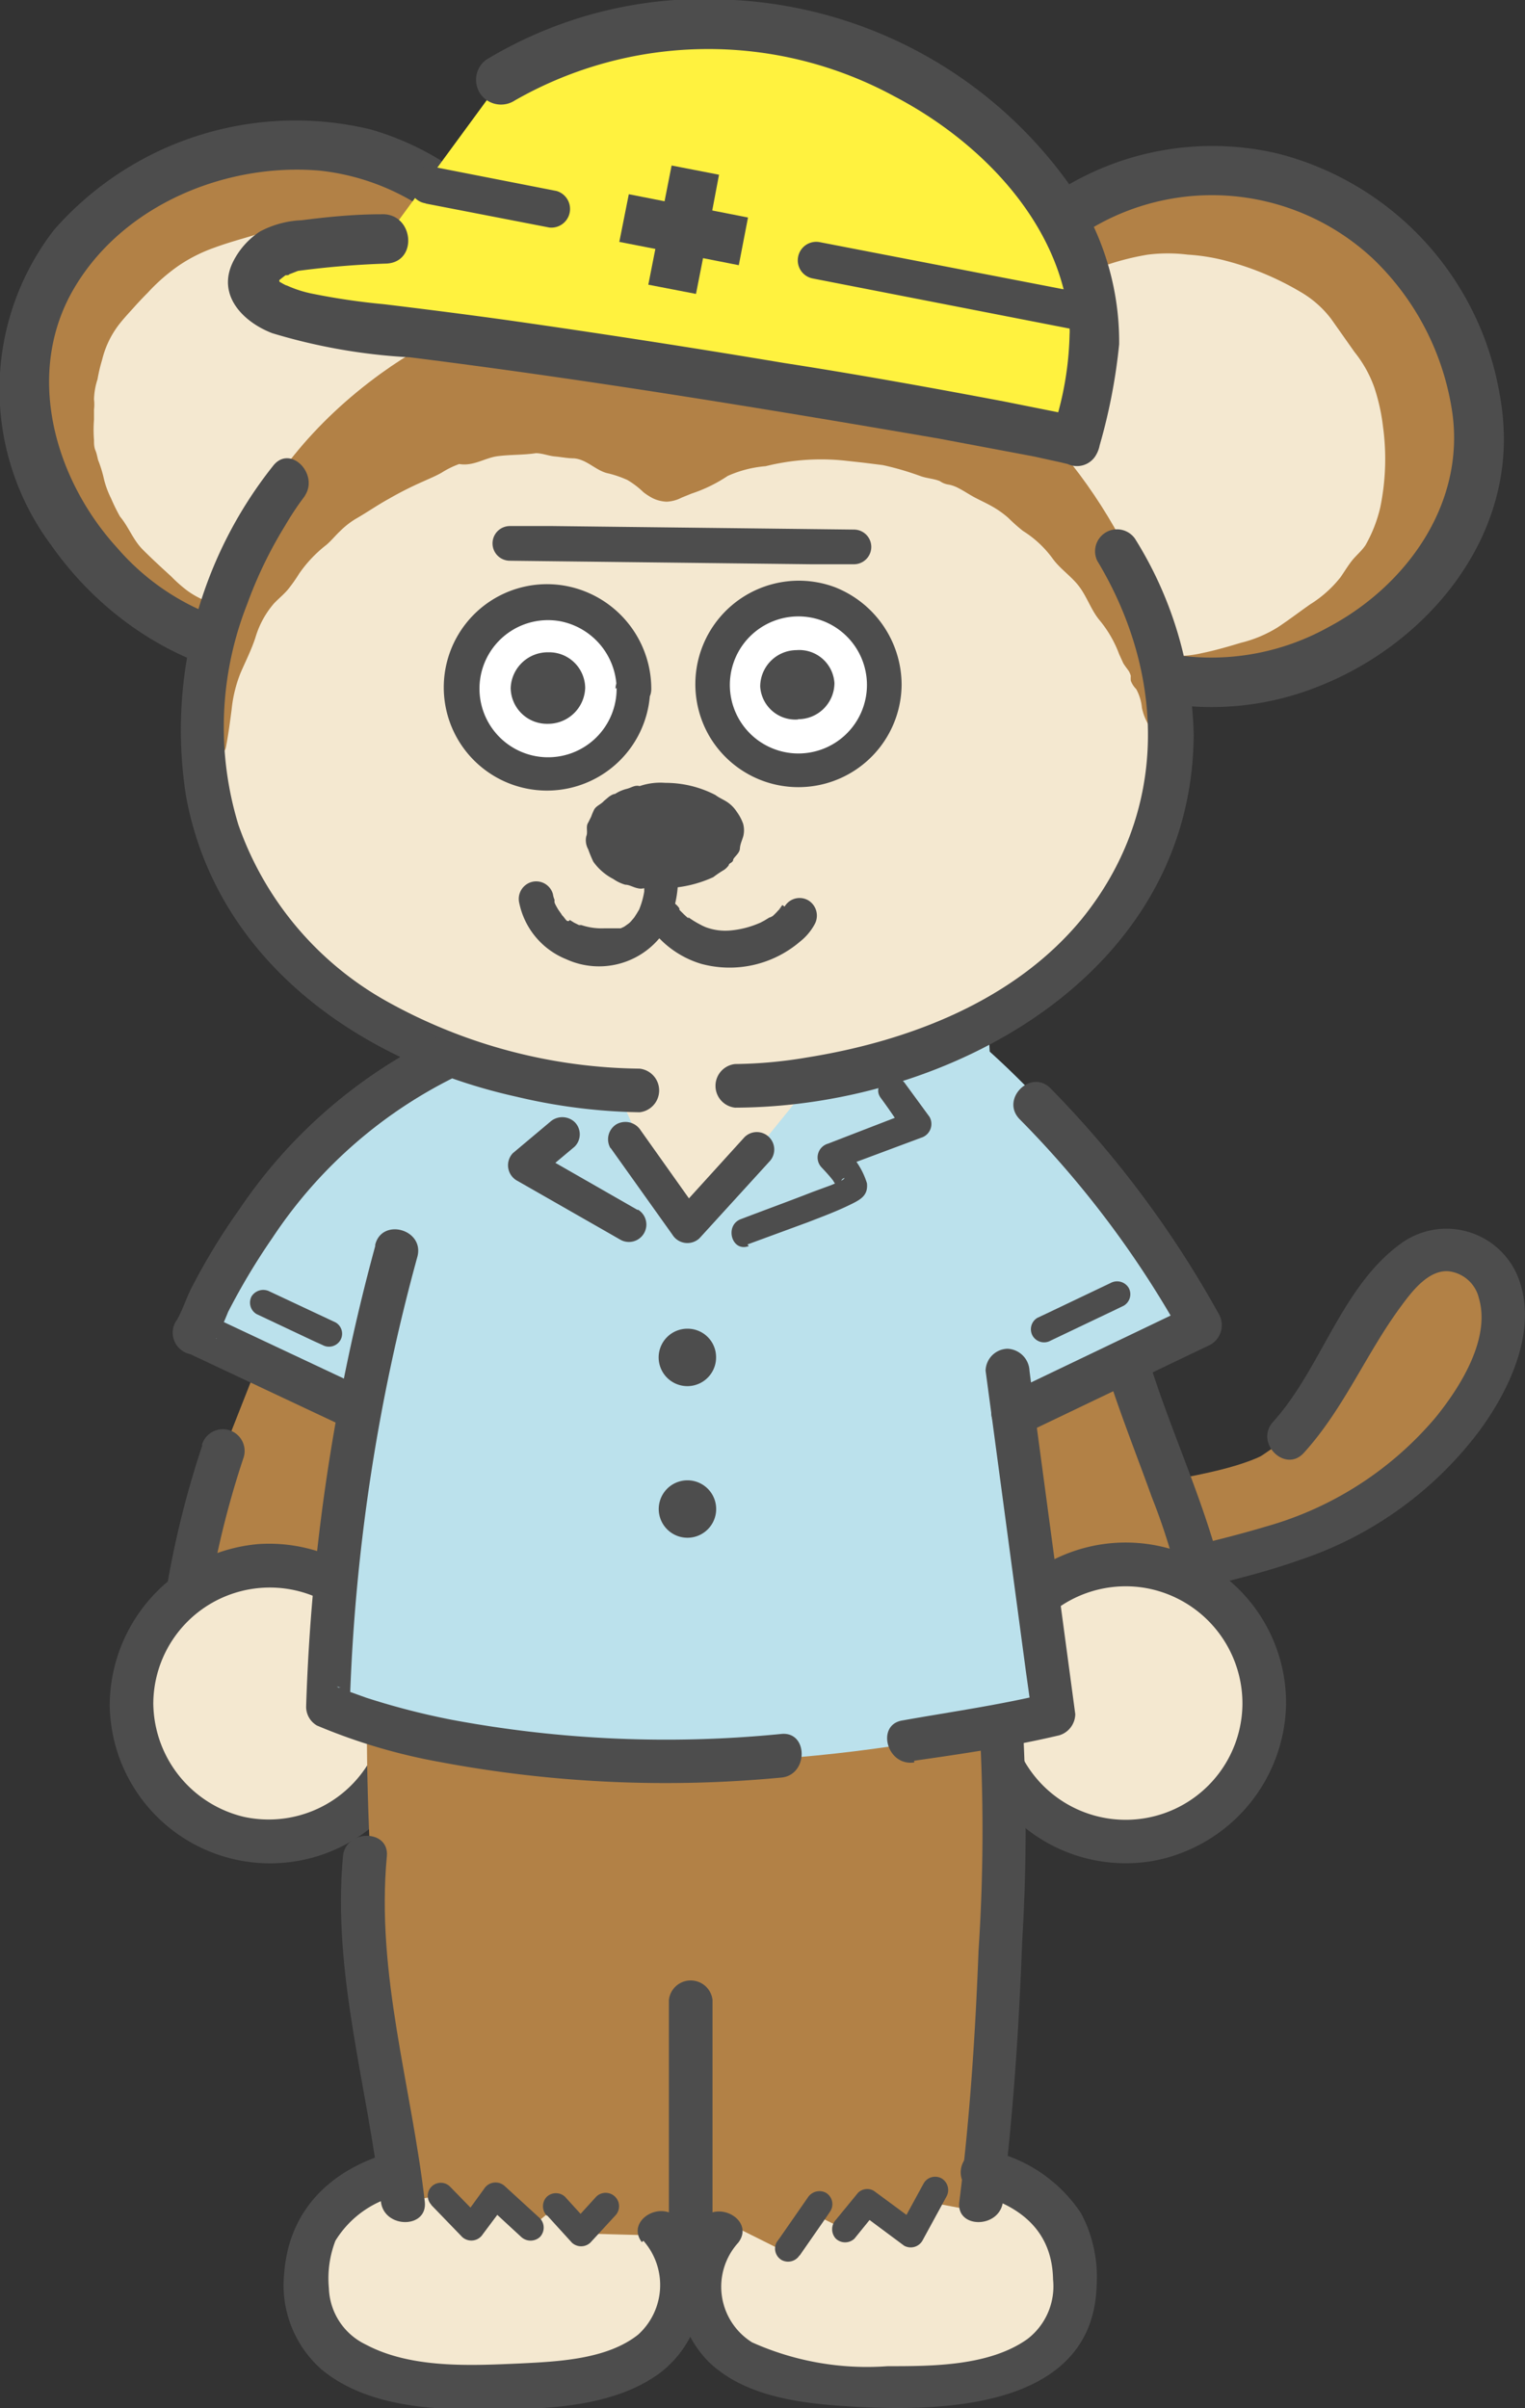
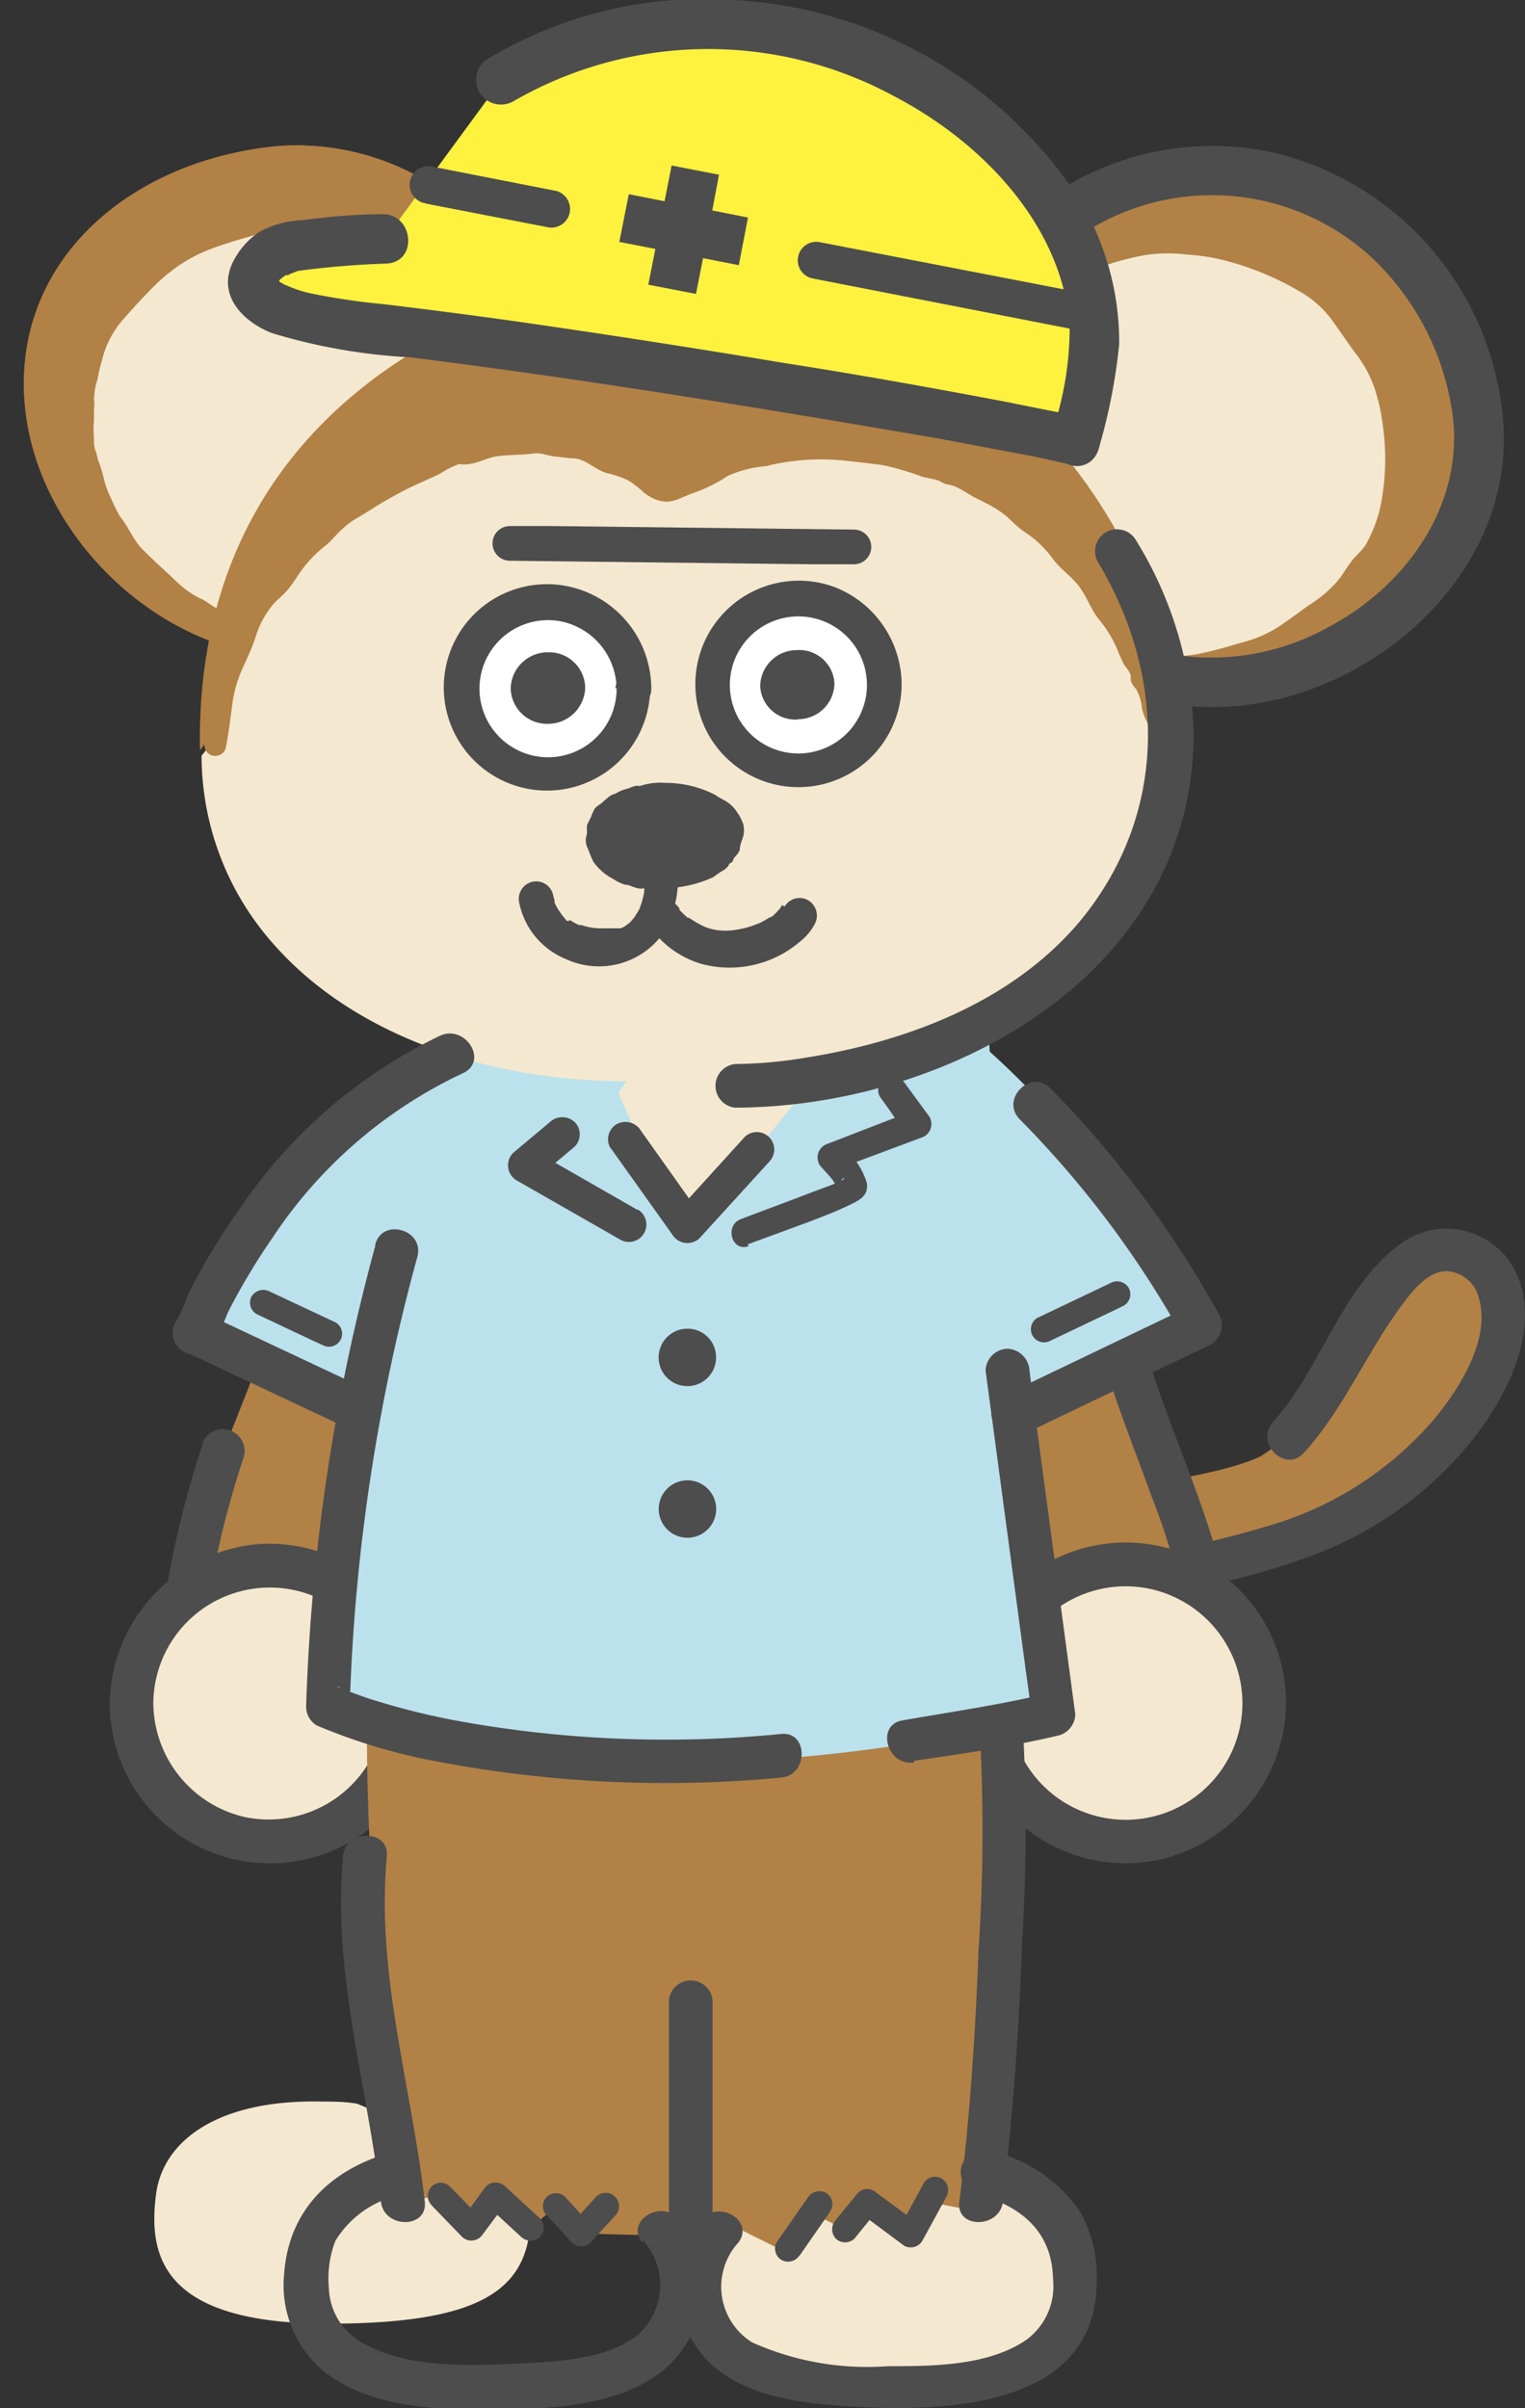
<svg xmlns="http://www.w3.org/2000/svg" viewBox="0 0 56.29 88.9">
  <rect x="0" y="0" width="56.29" height="88.9" fill="#333333" stroke="none" />
  <defs>
    <style>.cls-1{fill:#b28146;}.cls-2{fill:#4d4d4d;}.cls-3{fill:#f4e8d0;}.cls-4{fill:#bbe1ec;}.cls-5{fill:#fff;}.cls-6{fill:#fff23f;}</style>
  </defs>
  <g id="Layer_2" data-name="Layer 2">
    <g id="デザイン">
      <path class="cls-1" d="M8.25,53.57c-.55,1.84-1.07,3.79-1.43,5.59l-.1,1.07,6.73.87,3-11.74L11.23,46" />
      <path class="cls-2" d="M7.47,53.35a34.91,34.91,0,0,0-1.55,6.88.82.82,0,0,0,.8.81l6.73.86a.8.8,0,0,0,.78-.59l3-11.74a.83.83,0,0,0-.37-.91l-5.24-3.32c-.88-.55-1.69.84-.82,1.39l5.24,3.33-.37-.91-3,11.73.78-.59-6.73-.86.81.8A33.51,33.51,0,0,1,9,53.78a.8.8,0,0,0-1.55-.43Z" />
      <path class="cls-1" d="M33.52,63.6c3.44-5.28,9.49-5,14.54-6.89,6.36-2.33,9.17-8.83,6.27-10.33S50,50.49,47.56,53.06s-11.28.54-16.7,8,2.66,2.53,2.66,2.53" />
      <path class="cls-1" d="M37.2,60.14c3.28-1.86,7.32-2.13,10.86-3.43,6.36-2.33,9.17-8.83,6.27-10.33S50,50.49,47.56,53.06" />
      <path class="cls-2" d="M37.61,60.84c3.22-1.78,7-2.05,10.39-3.26a13.7,13.7,0,0,0,6.6-4.75c1.09-1.48,2.11-3.6,1.51-5.47a2.85,2.85,0,0,0-4.32-1.51c-2.26,1.57-3,4.65-4.8,6.64-.69.77.45,1.91,1.14,1.14,1.48-1.63,2.3-3.68,3.6-5.43.39-.53,1-1.33,1.74-1.27a1.3,1.3,0,0,1,1.12,1c.44,1.51-.72,3.32-1.62,4.42a12.69,12.69,0,0,1-6.23,4c-3.33,1-6.85,1.43-10,3.15-.9.5-.09,1.9.82,1.39Z" />
      <path class="cls-3" d="M4.85,62.94a5.11,5.11,0,1,0,2.49-4.47,5.12,5.12,0,0,0-2.49,4.47" />
      <path class="cls-2" d="M4.05,62.94a5.92,5.92,0,0,0,10.29,3.92A5.92,5.92,0,0,0,9.55,57a6,6,0,0,0-5.5,6,.81.81,0,0,0,1.61,0,4.3,4.3,0,0,1,7.89-2.46A4.31,4.31,0,0,1,9,67.07a4.35,4.35,0,0,1-3.34-4.13.81.81,0,0,0-1.61,0Z" />
      <path class="cls-1" d="M39.93,46a41.81,41.81,0,0,1,4.71,14L38,61.17,34.4,49.59Z" />
      <path class="cls-1" d="M39.48,46,34.4,49.59,38,61.17,44.64,60c-.29-2.54-2.3-7.23-3-9.4" />
      <path class="cls-2" d="M39.07,45.31,34,48.89a.83.83,0,0,0-.37.91l3.56,11.59a.83.83,0,0,0,1,.56l6.68-1.17a.81.81,0,0,0,.59-.78c-.41-3.34-2-6.44-3-9.61-.32-1-1.87-.57-1.55.42.49,1.51,1.08,3,1.61,4.47A22.91,22.91,0,0,1,43.83,60l.59-.78L37.74,60.4l1,.56L35.17,49.37l-.37.91,5.08-3.58c.85-.59,0-2-.81-1.39Z" />
      <path class="cls-3" d="M46.66,62.94a5.12,5.12,0,1,1-5-5.19,5.11,5.11,0,0,1,5,5.19" />
      <path class="cls-2" d="M45.86,62.94a4.31,4.31,0,1,1-3.48-4.3,4.33,4.33,0,0,1,3.48,4.3.81.81,0,0,0,1.61,0,5.92,5.92,0,1,0-4.87,5.75,6,6,0,0,0,4.87-5.75.81.81,0,0,0-1.61,0Z" />
-       <path class="cls-3" d="M18.81,80c2.82.3,4.68,1.19,5.63,2.34a3.14,3.14,0,0,1,.73,2.44c-.3,2.24-2.14,3.34-7.42,3.34-6.19,0-6.65-2.54-6.36-4.78.26-2,2.32-3.5,6.1-3.42.42,0,.86,0,1.32.08" />
+       <path class="cls-3" d="M18.81,80a3.14,3.14,0,0,1,.73,2.44c-.3,2.24-2.14,3.34-7.42,3.34-6.19,0-6.65-2.54-6.36-4.78.26-2,2.32-3.5,6.1-3.42.42,0,.86,0,1.32.08" />
      <path class="cls-3" d="M32.2,80c-2.83.3-4.69,1.19-5.64,2.34a3.13,3.13,0,0,0-.72,2.44c.29,2.24,2.13,3.34,7.41,3.34,6.19,0,6.66-2.54,6.36-4.78-.26-2-2.32-3.5-6.1-3.42-.41,0-.85,0-1.31.08" />
      <path class="cls-1" d="M27.1,82.19l2,1L30,81.72l1.18.58.81-1,1.78,1.18.56-1.18,1.89.36s2-11.38-.48-22.15L13.61,61.07s-.51,7,1.26,20.21l1.38-.23,1.15,1.18.89-1.18,1.3,1.18.95-.78.91,1,2.24.06" />
      <path class="cls-2" d="M25.86,81.91a4,4,0,0,0,.29,5.27c1.4,1.36,3.62,1.57,5.47,1.67,3.35.18,8.76,0,8.86-4.52a5,5,0,0,0-.58-2.63,5.45,5.45,0,0,0-3.39-2.31A.81.81,0,0,0,36.08,81c1.64.45,2.76,1.4,2.79,3.15a2.45,2.45,0,0,1-.95,2.2c-1.41,1-3.51,1-5.16,1a10.36,10.36,0,0,1-5-.88,2.42,2.42,0,0,1-.51-3.68c.63-.82-.77-1.63-1.4-.81Z" />
      <path class="cls-2" d="M23.75,82.72a2.47,2.47,0,0,1-.19,3.46c-1.16.93-3,1-4.39,1.07-1.82.08-4,.19-5.67-.7a2.39,2.39,0,0,1-1.36-2.08,3.86,3.86,0,0,1,.24-1.75A3.72,3.72,0,0,1,14.92,81a.81.81,0,0,0-.43-1.56c-2.24.62-3.82,2.1-4,4.48a4.15,4.15,0,0,0,1.39,3.56c1.74,1.43,4.31,1.5,6.44,1.46,2,0,4.35-.12,6-1.31a4,4,0,0,0,.76-5.67c-.62-.81-2,0-1.39.81Z" />
      <path class="cls-2" d="M12.66,68.52c-.4,4.36.91,8.47,1.4,12.76.12,1,1.73,1,1.62,0-.49-4.28-1.81-8.41-1.4-12.76.09-1-1.52-1-1.62,0Z" />
      <path class="cls-2" d="M37,81.28c.4-3.19.61-6.4.73-9.61a68.93,68.93,0,0,0-1.18-17.56.8.8,0,0,0-.77-.59L15.33,55.2c-1,.08-1,1.7,0,1.61L35.8,55.13,35,54.54A67.64,67.64,0,0,1,36.12,72c-.12,3.1-.32,6.2-.71,9.28-.13,1,1.48,1,1.61,0Z" />
      <path class="cls-4" d="M14.63,46.26S13.14,57.64,12.1,63.05c0,0,10,4.37,26.78.24L37.18,50.6l-.69-12.53H16.89Z" />
      <path class="cls-4" d="M14.66,39.52c-2.13.51-7.61,9.93-7.48,9.66l5.76,2.71,1.31-3.08,2.6-.32,3.52-10.07S18,38.73,14.66,39.52Z" />
      <path class="cls-2" d="M26.43,50.05a1.06,1.06,0,1,1-1.05-1,1.05,1.05,0,0,1,1.05,1" />
      <path class="cls-2" d="M26.43,55.81a1.06,1.06,0,0,1-2.11,0,1.06,1.06,0,1,1,2.11,0" />
      <path class="cls-3" d="M26.45,34.91l-3.62,5.44s2.1,4.95,2.55,4.9S30.7,39,30.7,39Z" />
      <path class="cls-2" d="M27.59,45.94l2.23-.82c.49-.19,1-.38,1.46-.6s.77-.36.72-.84a2.83,2.83,0,0,0-.93-1.37c-.08.29-.16.58-.23.87L34,42a.53.53,0,0,0,.31-.77L33.41,40c-.38-.55-1.29,0-.9.53s.58.83.86,1.25c.11-.26.21-.52.32-.77l-3.13,1.21a.53.53,0,0,0-.23.88c.14.15.29.31.42.48a3.39,3.39,0,0,0,.23.34c0-.06,0-.06,0,0a.47.47,0,0,1,.12-.4s.12-.07.05,0-.31.16-.47.23L30,44c-.87.34-1.75.66-2.64,1-.63.22-.36,1.24.28,1" />
      <path class="cls-4" d="M35,37.57s4.41,3,9.29,10.82c.34.54-6.92,3.84-6.92,3.84l-2-4.1" />
      <path class="cls-1" d="M20.34,14.21a9.46,9.46,0,0,1-8.82,10.05C6.32,24.59,1.24,19.94.9,14.73s4-8.85,9.4-9.34a9.37,9.37,0,0,1,10,8.82" />
      <path class="cls-1" d="M20.34,14.21a9.46,9.46,0,0,1-8.82,10.05C6.32,24.59,1.24,19.94.9,14.73s4-8.85,9.4-9.34a9.37,9.37,0,0,1,10,8.82" />
-       <path class="cls-2" d="M21.26,14.24a10.52,10.52,0,0,0-7.57-9.46A11.85,11.85,0,0,0,2,8.48a9.62,9.62,0,0,0-.1,11.66c2.54,3.61,6.94,5.8,11.35,4.78A10.46,10.46,0,0,0,21.26,14.24Zm-7.21,8.53a8.85,8.85,0,0,1-9.72-2.54C2,17.68.9,13.77,2.73,10.65S8.39,6,11.81,6.3a8.57,8.57,0,0,1,7.62,7.88A8.67,8.67,0,0,1,14.05,22.77Z" />
      <path class="cls-3" d="M18.89,15.41a7.62,7.62,0,0,0-2.6-5.22,6.49,6.49,0,0,0-1.22-.85,14.68,14.68,0,0,0-1.38-.55,4,4,0,0,0-1.45-.33,6.74,6.74,0,0,0-1.49-.06,8.65,8.65,0,0,0-1.43.3c-.47.14-.94.27-1.4.44a5.73,5.73,0,0,0-1.33.67,6.91,6.91,0,0,0-1.14,1q-.25.25-.51.54c-.17.19-.34.37-.5.57a3.47,3.47,0,0,0-.67,1.36A6.11,6.11,0,0,0,3.6,14a2.61,2.61,0,0,0-.13.74,1.61,1.61,0,0,1,0,.38l0,.37a4.83,4.83,0,0,0,0,.76c0,.12,0,.25.05.37s.07.24.1.36a4.6,4.6,0,0,1,.22.72,3.46,3.46,0,0,0,.26.7,6.91,6.91,0,0,0,.33.67c.32.38.48.86.84,1.22s.71.68,1.06,1a5.19,5.19,0,0,0,.55.49,3.14,3.14,0,0,0,.64.37,9.48,9.48,0,0,0,1.28.74,7.5,7.5,0,0,0,2.93.45,7.25,7.25,0,0,0,2.93-.57,7.88,7.88,0,0,0,4.26-7.36Z" />
      <path class="cls-1" d="M54.46,14.75c1,5.56-4,10.09-9.21,10.43A9.45,9.45,0,0,1,44,6.32a9.93,9.93,0,0,1,10.43,8.43" />
      <path class="cls-2" d="M55.35,14.53a11.09,11.09,0,0,0-8.18-8.86,10.58,10.58,0,0,0-11.39,4.69,10.49,10.49,0,0,0,1.1,12.27,10.59,10.59,0,0,0,11.76,2.72c3.77-1.47,6.89-5,6.87-9.17A9.22,9.22,0,0,0,55.35,14.53ZM49,23.17a8.89,8.89,0,0,1-9.83-.83,8.65,8.65,0,0,1-2.37-10A8.7,8.7,0,0,1,50.72,9.59,9.83,9.83,0,0,1,53.57,15C54.18,18.45,52,21.59,49,23.17Z" />
      <path class="cls-3" d="M51.05,15.76a7.23,7.23,0,0,0-.32-1.45A4.44,4.44,0,0,0,50,13l-.86-1.22a3.83,3.83,0,0,0-1.13-1A10.68,10.68,0,0,0,45.3,9.64a7.29,7.29,0,0,0-1.46-.24,6,6,0,0,0-1.47,0,9.63,9.63,0,0,0-1.43.35,8.24,8.24,0,0,0-1.39.51l-.66.35c-.21.14-.4.29-.6.45a7,7,0,0,0-1,1.06l-.23.29a3.33,3.33,0,0,0-.25.28,6.76,6.76,0,0,0-.44.61,4.56,4.56,0,0,0-.51,1.42c0,.13,0,.26,0,.38s0,.13,0,.19l-.08.17a1,1,0,0,0-.09.37,1.53,1.53,0,0,1,0,.37,5.79,5.79,0,0,0,0,1.5,4.89,4.89,0,0,0,.21.72c.08.23.1.48.19.72a5.19,5.19,0,0,0,.67,1.33c.12.21.24.43.38.64a6.55,6.55,0,0,0,.49.56,9.4,9.4,0,0,0,1.13,1,5.93,5.93,0,0,0,2.67,1.25c.48.08,1,.2,1.46.26a4.09,4.09,0,0,0,1.48-.07c.49-.1,1-.25,1.43-.38a4.67,4.67,0,0,0,1.36-.57c.41-.27.8-.57,1.2-.85a4.33,4.33,0,0,0,1.12-1c.14-.2.27-.42.42-.61s.36-.36.5-.57a5.17,5.17,0,0,0,.55-1.41A8.84,8.84,0,0,0,51.05,15.76Z" />
      <path class="cls-1" d="M39,16.46c-5.52-6.34-17.25-8.23-24.93-2.68C9,17.45,7.28,22.56,7.38,27.7l.42-.56c-.35-7.16,10.07-14.64,16.75-9,7.76-4.91,16.47,4,18.39,11.73C44.27,25.45,42.13,20.07,39,16.46Z" />
      <path class="cls-3" d="M25.23,18.21c-6.81-5.44-17.63,2.1-17.35,9.13l-.44.56A10.49,10.49,0,0,0,10.23,35c3.09,3.4,8.25,5.05,13.59,4.91l4.56-.54c2.8-.61,6.16-.33,8.49-1.95C40.3,35.08,44,31.2,43,27.29c-1.89-7.57-9.75-14-17.8-9.08" />
      <path class="cls-1" d="M42.74,28.2a2.89,2.89,0,0,0-.07-.72,2.06,2.06,0,0,0-.25-.68,2.05,2.05,0,0,1-.27-.67,1.79,1.79,0,0,0-.21-.69.87.87,0,0,1-.2-.31,1.13,1.13,0,0,1,0-.18.87.87,0,0,0-.07-.17c-.07-.1-.15-.2-.21-.3l-.15-.33a4.33,4.33,0,0,0-.72-1.25c-.31-.37-.46-.85-.75-1.24s-.72-.66-1-1.06a3.93,3.93,0,0,0-1.08-1,6.35,6.35,0,0,1-.54-.48,3.51,3.51,0,0,0-.59-.42c-.21-.12-.43-.22-.64-.33s-.41-.25-.63-.36a1.25,1.25,0,0,0-.34-.12.74.74,0,0,1-.33-.13c-.22-.09-.47-.1-.7-.18a10.76,10.76,0,0,0-1.4-.41l-.72-.09L31.14,17a8.45,8.45,0,0,0-2.88.21,4.25,4.25,0,0,0-1.4.36,5.48,5.48,0,0,1-1.33.65l-.37.15a1.31,1.31,0,0,1-.55.15,1.27,1.27,0,0,1-.52-.13,2.22,2.22,0,0,1-.34-.22,3.18,3.18,0,0,0-.59-.45,4,4,0,0,0-.69-.24c-.47-.09-.79-.52-1.29-.56-.23,0-.47-.05-.7-.07s-.46-.12-.7-.12c-.47.07-.94.05-1.41.11s-.89.38-1.42.29a3.27,3.27,0,0,0-.65.32c-.21.12-.43.21-.65.31a13,13,0,0,0-1.29.65c-.42.23-.82.51-1.24.75a3.05,3.05,0,0,0-.57.45c-.18.17-.33.36-.51.51a4.75,4.75,0,0,0-1,1.06,6,6,0,0,1-.41.58c-.16.19-.35.34-.52.52a3.39,3.39,0,0,0-.68,1.25c-.15.46-.36.87-.55,1.31a4.94,4.94,0,0,0-.33,1.35c-.06.46-.12.92-.21,1.39h0a.4.4,0,0,1-.46.32.38.38,0,0,1-.32-.3,4.09,4.09,0,0,1,0-1.56c.09-.52.26-1,.39-1.51a4.16,4.16,0,0,1,.6-1.44,10.68,10.68,0,0,0,.83-1.31,4.2,4.2,0,0,1,.36-.7,4.07,4.07,0,0,1,.53-.57c.2-.18.38-.36.56-.55l.52-.57a4,4,0,0,1,.62-.47,7.22,7.22,0,0,0,.6-.5,8.37,8.37,0,0,1,1.26-.93,15.1,15.1,0,0,1,1.38-.74,5.05,5.05,0,0,1,.74-.27,6.33,6.33,0,0,0,.78-.16,1.37,1.37,0,0,0,.35-.2.75.75,0,0,1,.39-.09,6.82,6.82,0,0,0,.79-.08,4.25,4.25,0,0,1,1.59-.06,5.35,5.35,0,0,1,.8,0,4,4,0,0,1,.77.23c.48.21,1.09.13,1.51.49.22.15.41.33.63.47a4.69,4.69,0,0,0,.67.34,1.79,1.79,0,0,1,.31.15c.09.05.18.1.18.12s.08,0,.18,0a1,1,0,0,0,.31-.17,2.53,2.53,0,0,1,.66-.38c.25-.09.5-.15.76-.22.5-.14,1-.38,1.48-.52a12.54,12.54,0,0,1,3.12-.19,5.09,5.09,0,0,1,.78,0,6.38,6.38,0,0,1,.76.15c.5.11,1,.18,1.51.32A5.78,5.78,0,0,1,35,17a.58.58,0,0,1,.36.15,1.66,1.66,0,0,0,.35.18,5.66,5.66,0,0,1,.7.34c.22.13.43.28.64.43a7.07,7.07,0,0,0,.63.44,3.51,3.51,0,0,1,.62.45,12.23,12.23,0,0,0,1.08,1.08,8.34,8.34,0,0,1,.94,1.19,6.24,6.24,0,0,1,1,1.17A10.64,10.64,0,0,0,42,23.78a3.65,3.65,0,0,1,.18.34c.05.11.07.24.11.36a.89.89,0,0,0,.08.17,1.58,1.58,0,0,1,.12.15,1,1,0,0,1,.09.38,2.49,2.49,0,0,0,.32.68,1.85,1.85,0,0,1,.2.73,3,3,0,0,0,.15.74,6,6,0,0,0,.25.71.4.4,0,1,1-.73.33.29.29,0,0,1,0-.16Z" />
      <path class="cls-5" d="M23.4,25.41a3.17,3.17,0,1,1-3.16-3.18,3.18,3.18,0,0,1,3.16,3.18" />
      <path class="cls-2" d="M22.76,25.39A2.53,2.53,0,0,1,18.25,27a2.53,2.53,0,0,1,2.41-4.07,2.57,2.57,0,0,1,2.1,2.49c0,.82,1.29.86,1.28,0a3.87,3.87,0,0,0-2.48-3.6A3.81,3.81,0,1,0,24,25.43a.64.64,0,0,0-1.28,0" />
      <path class="cls-2" d="M21.6,25.39a1.37,1.37,0,0,1-1.38,1.33,1.34,1.34,0,0,1-1.37-1.32,1.37,1.37,0,0,1,1.39-1.32,1.33,1.33,0,0,1,1.36,1.31" />
      <path class="cls-5" d="M32.6,25.29a3.17,3.17,0,1,1-3.16-3.17,3.17,3.17,0,0,1,3.16,3.17" />
      <path class="cls-2" d="M32,25.27a2.53,2.53,0,0,1-4.51,1.59A2.53,2.53,0,1,1,32,25.27c0,.83,1.29.87,1.28,0a3.88,3.88,0,0,0-2.48-3.6,3.82,3.82,0,0,0-4.62,5.5,3.81,3.81,0,0,0,7.1-1.9.64.64,0,0,0-1.28,0" />
      <path class="cls-2" d="M29.46,26.56a1.3,1.3,0,0,1-1.4-1.22A1.35,1.35,0,0,1,29.4,24a1.3,1.3,0,0,1,1.4,1.22,1.34,1.34,0,0,1-1.34,1.33" />
      <path class="cls-2" d="M27.43,30.41a1.76,1.76,0,0,0-.24-.45,1.23,1.23,0,0,0-.36-.36c-.14-.09-.29-.15-.42-.25a4,4,0,0,0-1.85-.45,2.35,2.35,0,0,0-.95.12c-.17-.05-.31.06-.47.1a1.43,1.43,0,0,0-.44.19c-.07,0-.16.06-.22.1l-.19.16c-.11.13-.3.18-.37.34a2.44,2.44,0,0,0-.1.24l-.11.22c-.1.15,0,.34-.07.5a.68.68,0,0,0,.07.48,4.89,4.89,0,0,0,.19.46,2.06,2.06,0,0,0,.74.64,1.48,1.48,0,0,0,.44.21c.15,0,.3.1.46.13a.46.46,0,0,0,.23,0,.42.42,0,0,1,.12,0H24l.24,0h.23a4.49,4.49,0,0,0,1.86-.41,4,4,0,0,1,.4-.27.69.69,0,0,0,.17-.17c0-.08.15-.09.16-.19s.24-.24.25-.42.09-.32.13-.48A.92.92,0,0,0,27.43,30.41Z" />
      <line class="cls-5" x1="18.84" y1="20.06" x2="31.54" y2="20.21" />
      <path class="cls-2" d="M18.82,20.7l11.11.13,1.59,0a.64.64,0,0,0,0-1.28l-11.11-.13-1.59,0a.64.64,0,0,0,0,1.28" />
      <polygon class="cls-2" points="26.62 9.1 25.27 9.02 25.36 7.67 23.57 7.56 23.49 8.9 22.14 8.82 22.03 10.61 23.38 10.69 23.29 12.04 25.08 12.15 25.16 10.8 26.51 10.89 26.62 9.1" />
      <path class="cls-6" d="M14.19,8.85a23.33,23.33,0,0,0-4,.45c-1.43,1-1.46,2.24,3,2.73,10.05,1.13,26.8,4.15,26.62,4.32l.51-2.44C41.36,8.3,35.83,2.52,29,1.2A14.81,14.81,0,0,0,18.48,3" />
      <polygon class="cls-2" points="10.65 10.1 10.65 10.1 10.65 10.1 10.65 10.1" />
      <path class="cls-2" d="M41.31,12.71a10.11,10.11,0,0,0-1.91-6A16.3,16.3,0,0,0,27.09,0a15.55,15.55,0,0,0-9.15,2.21.92.92,0,0,0-.19,1.28A.93.93,0,0,0,19,3.71a14.38,14.38,0,0,1,14-.16c2.82,1.47,5.46,4,6.26,7.13l-9-1.74a.68.68,0,0,0-.8.54.68.68,0,0,0,.54.8l9.48,1.85a1.49,1.49,0,0,1,0,.21,11.87,11.87,0,0,1-.42,2.88l-2-.4c-2.7-.51-5.41-1-8.12-1.42-3.34-.56-6.7-1.08-10.06-1.56-1.57-.22-3.14-.42-4.71-.61a24.76,24.76,0,0,1-2.7-.4,4.32,4.32,0,0,1-.88-.29c-.06,0-.39-.22-.21-.09l-.07-.06,0-.05,0,0,.1-.08.13-.1.06,0-.07,0,.06,0h0c.08,0,.15-.06,0,0L11,10a32.51,32.51,0,0,1,3.27-.27c1.18-.06,1-1.88-.2-1.82-1,0-2,.1-2.93.22a3.58,3.58,0,0,0-1.55.42,2.86,2.86,0,0,0-1,1.14C8,10.92,9,11.9,10.05,12.3a21.31,21.31,0,0,0,5.08.89c6.54.82,13,1.88,19.52,3l3.51.66,1,.22.25.06a.81.81,0,0,0,1-.26,1.13,1.13,0,0,0,.18-.43h0A21,21,0,0,0,41.31,12.71Zm-30.93-2.4ZM39,16.87l0,.05a.07.07,0,0,0,0,0Zm.33.27Z" />
      <path class="cls-2" d="M15.69,7.51l4.59.89a.69.69,0,0,0,.26-1.35L16,6.16a.69.69,0,1,0-.26,1.35Z" />
      <polygon class="cls-2" points="24.79 6.11 24.53 7.43 23.21 7.17 22.86 8.93 24.19 9.19 23.93 10.51 25.69 10.85 25.95 9.53 27.27 9.79 27.61 8.03 26.29 7.77 26.54 6.45 24.79 6.11" />
      <path class="cls-2" d="M28.88,33.41a1.36,1.36,0,0,0-.12.17c0-.06.12-.13,0,0a.46.46,0,0,0-.07.07,2.39,2.39,0,0,1-.23.22c.13-.12,0,0-.06,0l-.18.11-.15.08-.12.05a3.44,3.44,0,0,1-1,.24,2.06,2.06,0,0,1-.92-.13l-.11-.05c.06,0,.06,0,0,0l-.15-.08a3.37,3.37,0,0,1-.35-.22c-.09-.06.09.08-.05,0l-.12-.11-.17-.17s-.22-.25,0,0a.1.1,0,0,1,0-.05.66.66,0,0,0-.88-.23.64.64,0,0,0-.23.88,3.57,3.57,0,0,0,1.91,1.39,4,4,0,0,0,3.65-.82,2.07,2.07,0,0,0,.54-.64.66.66,0,0,0-.23-.88.64.64,0,0,0-.88.23Z" />
      <path class="cls-2" d="M23.78,32.29c0,.12,0,.25,0,.37s0,.1,0,.15,0,0,0,0,0,.06,0,.1a3,3,0,0,1-.19.67l0,0-.09.15-.09.14c0,.06,0,0,0,0L23.3,34a.63.63,0,0,1-.12.11s-.1.08,0,0l-.14.1-.13.06-.11,0-.16,0-.11,0h0l-.24,0a2.35,2.35,0,0,1-.83-.12l-.09,0-.18-.09-.16-.1S21,34,21,34s0,0-.05,0-.13-.15-.21-.22,0,0,0,0a.35.35,0,0,0-.05-.08l-.09-.13s-.15-.25-.13-.27l0,.08s0,0,0-.07a.32.32,0,0,1,0-.09.83.83,0,0,1-.06-.21.64.64,0,0,0-.79-.45.65.65,0,0,0-.45.79,2.86,2.86,0,0,0,1.73,2.06,2.91,2.91,0,0,0,3.67-1.09,4.24,4.24,0,0,0,.46-2,.65.65,0,0,0-.65-.64.64.64,0,0,0-.64.64Z" />
-       <path class="cls-2" d="M10.07,17.21a15.67,15.67,0,0,0-3.2,12.2C8,35.52,13.34,39.22,19.08,40.49a20.89,20.89,0,0,0,4.53.57.81.81,0,0,0,0-1.61A19.58,19.58,0,0,1,14.34,37,12,12,0,0,1,8.8,30.45a12.36,12.36,0,0,1,.32-8.14,15.81,15.81,0,0,1,1.4-2.9q.25-.43.54-.84c.07-.1.36-.48.15-.21.63-.81-.5-2-1.14-1.15Z" />
      <path class="cls-2" d="M40.5,20.7c2.55,4.23,2.63,9.3-.59,13.25-2.48,3-6.37,4.49-10.14,5.09a16.72,16.72,0,0,1-2.64.24.81.81,0,0,0,0,1.61C35,40.87,44,36,44.06,27.14a14.19,14.19,0,0,0-2.17-7.26.81.81,0,0,0-1.39.82Z" />
      <path class="cls-2" d="M13.35,51.2,7.59,48.49A.82.82,0,0,0,6.4,49h0a.81.81,0,0,0,1.47.63,13,13,0,0,0,.55-1.2,24.49,24.49,0,0,1,1.64-2.74,17.17,17.17,0,0,1,7-6.06c1-.43.13-1.82-.81-1.4a18.65,18.65,0,0,0-7.42,6.42,23.71,23.71,0,0,0-1.76,2.89c-.21.41-.35.89-.59,1.27L8,49.41H8l-1.19.48,5.76,2.71c.94.44,1.76-1,.82-1.39Z" />
      <line class="cls-2" x1="9.71" y1="48.1" x2="12.14" y2="49.26" />
      <path class="cls-2" d="M9.47,48.51l2.12,1,.31.14a.49.49,0,0,0,.66-.17.48.48,0,0,0-.17-.66l-2.13-1-.3-.14a.51.51,0,0,0-.67.17.49.49,0,0,0,.18.66Z" />
      <path class="cls-2" d="M37.81,52.93l6.87-3.29A.83.83,0,0,0,45,48.53a38.54,38.54,0,0,0-6.22-8.35c-.73-.74-1.87.4-1.14,1.14a36.64,36.64,0,0,1,6,8l.29-1.1L37,51.54c-.93.44-.12,1.84.82,1.39Z" />
      <line class="cls-2" x1="41.23" y1="47.78" x2="38.52" y2="49.07" />
      <path class="cls-2" d="M41,47.36l-2.37,1.13-.34.16a.49.49,0,0,0-.17.67.49.49,0,0,0,.66.17l2.37-1.13.33-.16a.49.49,0,0,0,.18-.66.5.5,0,0,0-.66-.18Z" />
      <path class="cls-2" d="M33.74,65c1.8-.26,3.59-.52,5.36-.94a.83.83,0,0,0,.59-.78L38.2,52.17,38,50.6a.85.85,0,0,0-.81-.81.83.83,0,0,0-.81.81l1.49,11.12.22,1.57.59-.78c-1.77.43-3.56.68-5.36,1-1,.15-.59,1.71.43,1.55Z" />
      <path class="cls-2" d="M13.85,46a73.28,73.28,0,0,0-2.55,17,.8.8,0,0,0,.4.7,21.34,21.34,0,0,0,4.56,1.35,45,45,0,0,0,12.58.57c1-.09,1-1.71,0-1.61a43,43,0,0,1-12.15-.52,27,27,0,0,1-3.18-.82l-.86-.31a2,2,0,0,0-.22-.09c.15,0,.18.08.08,0l.4.69a70.68,70.68,0,0,1,2.5-16.58c.25-1-1.31-1.43-1.56-.43Z" />
      <path class="cls-2" d="M23.54,44.67l-3.35-1.92-.48-.27.13,1,1.37-1.15a.64.64,0,0,0,0-.91.67.67,0,0,0-.91,0l-1.37,1.15a.65.65,0,0,0,.13,1l3.36,1.92.47.27a.64.64,0,0,0,.65-1.11Z" />
      <path class="cls-2" d="M22.54,42.38l2.28,3.2a.65.65,0,0,0,1,.13l2.57-2.82a.64.64,0,0,0-.91-.91L24.92,44.8l1,.13-2.27-3.2a.67.67,0,0,0-.89-.23.65.65,0,0,0-.23.88Z" />
      <path class="cls-2" d="M31.54,82.64l.81-1-.58.07,1.6,1.19a.5.5,0,0,0,.67-.17l.9-1.65a.5.5,0,0,0-.18-.66.49.49,0,0,0-.66.17l-.9,1.65.66-.18-1.6-1.18a.48.48,0,0,0-.59.07l-.82,1a.51.51,0,0,0,0,.69.5.5,0,0,0,.69,0Z" />
      <path class="cls-2" d="M29.52,83.26l1-1.44.14-.21a.49.49,0,0,0-.17-.66.51.51,0,0,0-.67.17l-1,1.44-.15.21a.49.49,0,0,0,.18.66.5.5,0,0,0,.66-.17Z" />
      <path class="cls-2" d="M15.91,81.39l1.15,1.19a.5.5,0,0,0,.76-.1l.89-1.19-.76.1,1.29,1.19a.51.51,0,0,0,.69,0,.5.5,0,0,0,0-.69l-1.3-1.19a.5.5,0,0,0-.76.1L17,82l.76-.1-1.15-1.18a.48.48,0,1,0-.68.68Z" />
      <path class="cls-2" d="M20.2,81.79l.91,1a.5.5,0,0,0,.68,0l.92-1A.49.49,0,1,0,22,81.1l-.91,1h.68l-.91-1a.49.49,0,0,0-.68,0,.5.5,0,0,0,0,.69Z" />
      <path class="cls-2" d="M26.3,83V73.83a.81.81,0,0,0-1.61,0V83a.81.81,0,0,0,1.61,0Z" />
    </g>
  </g>
</svg>